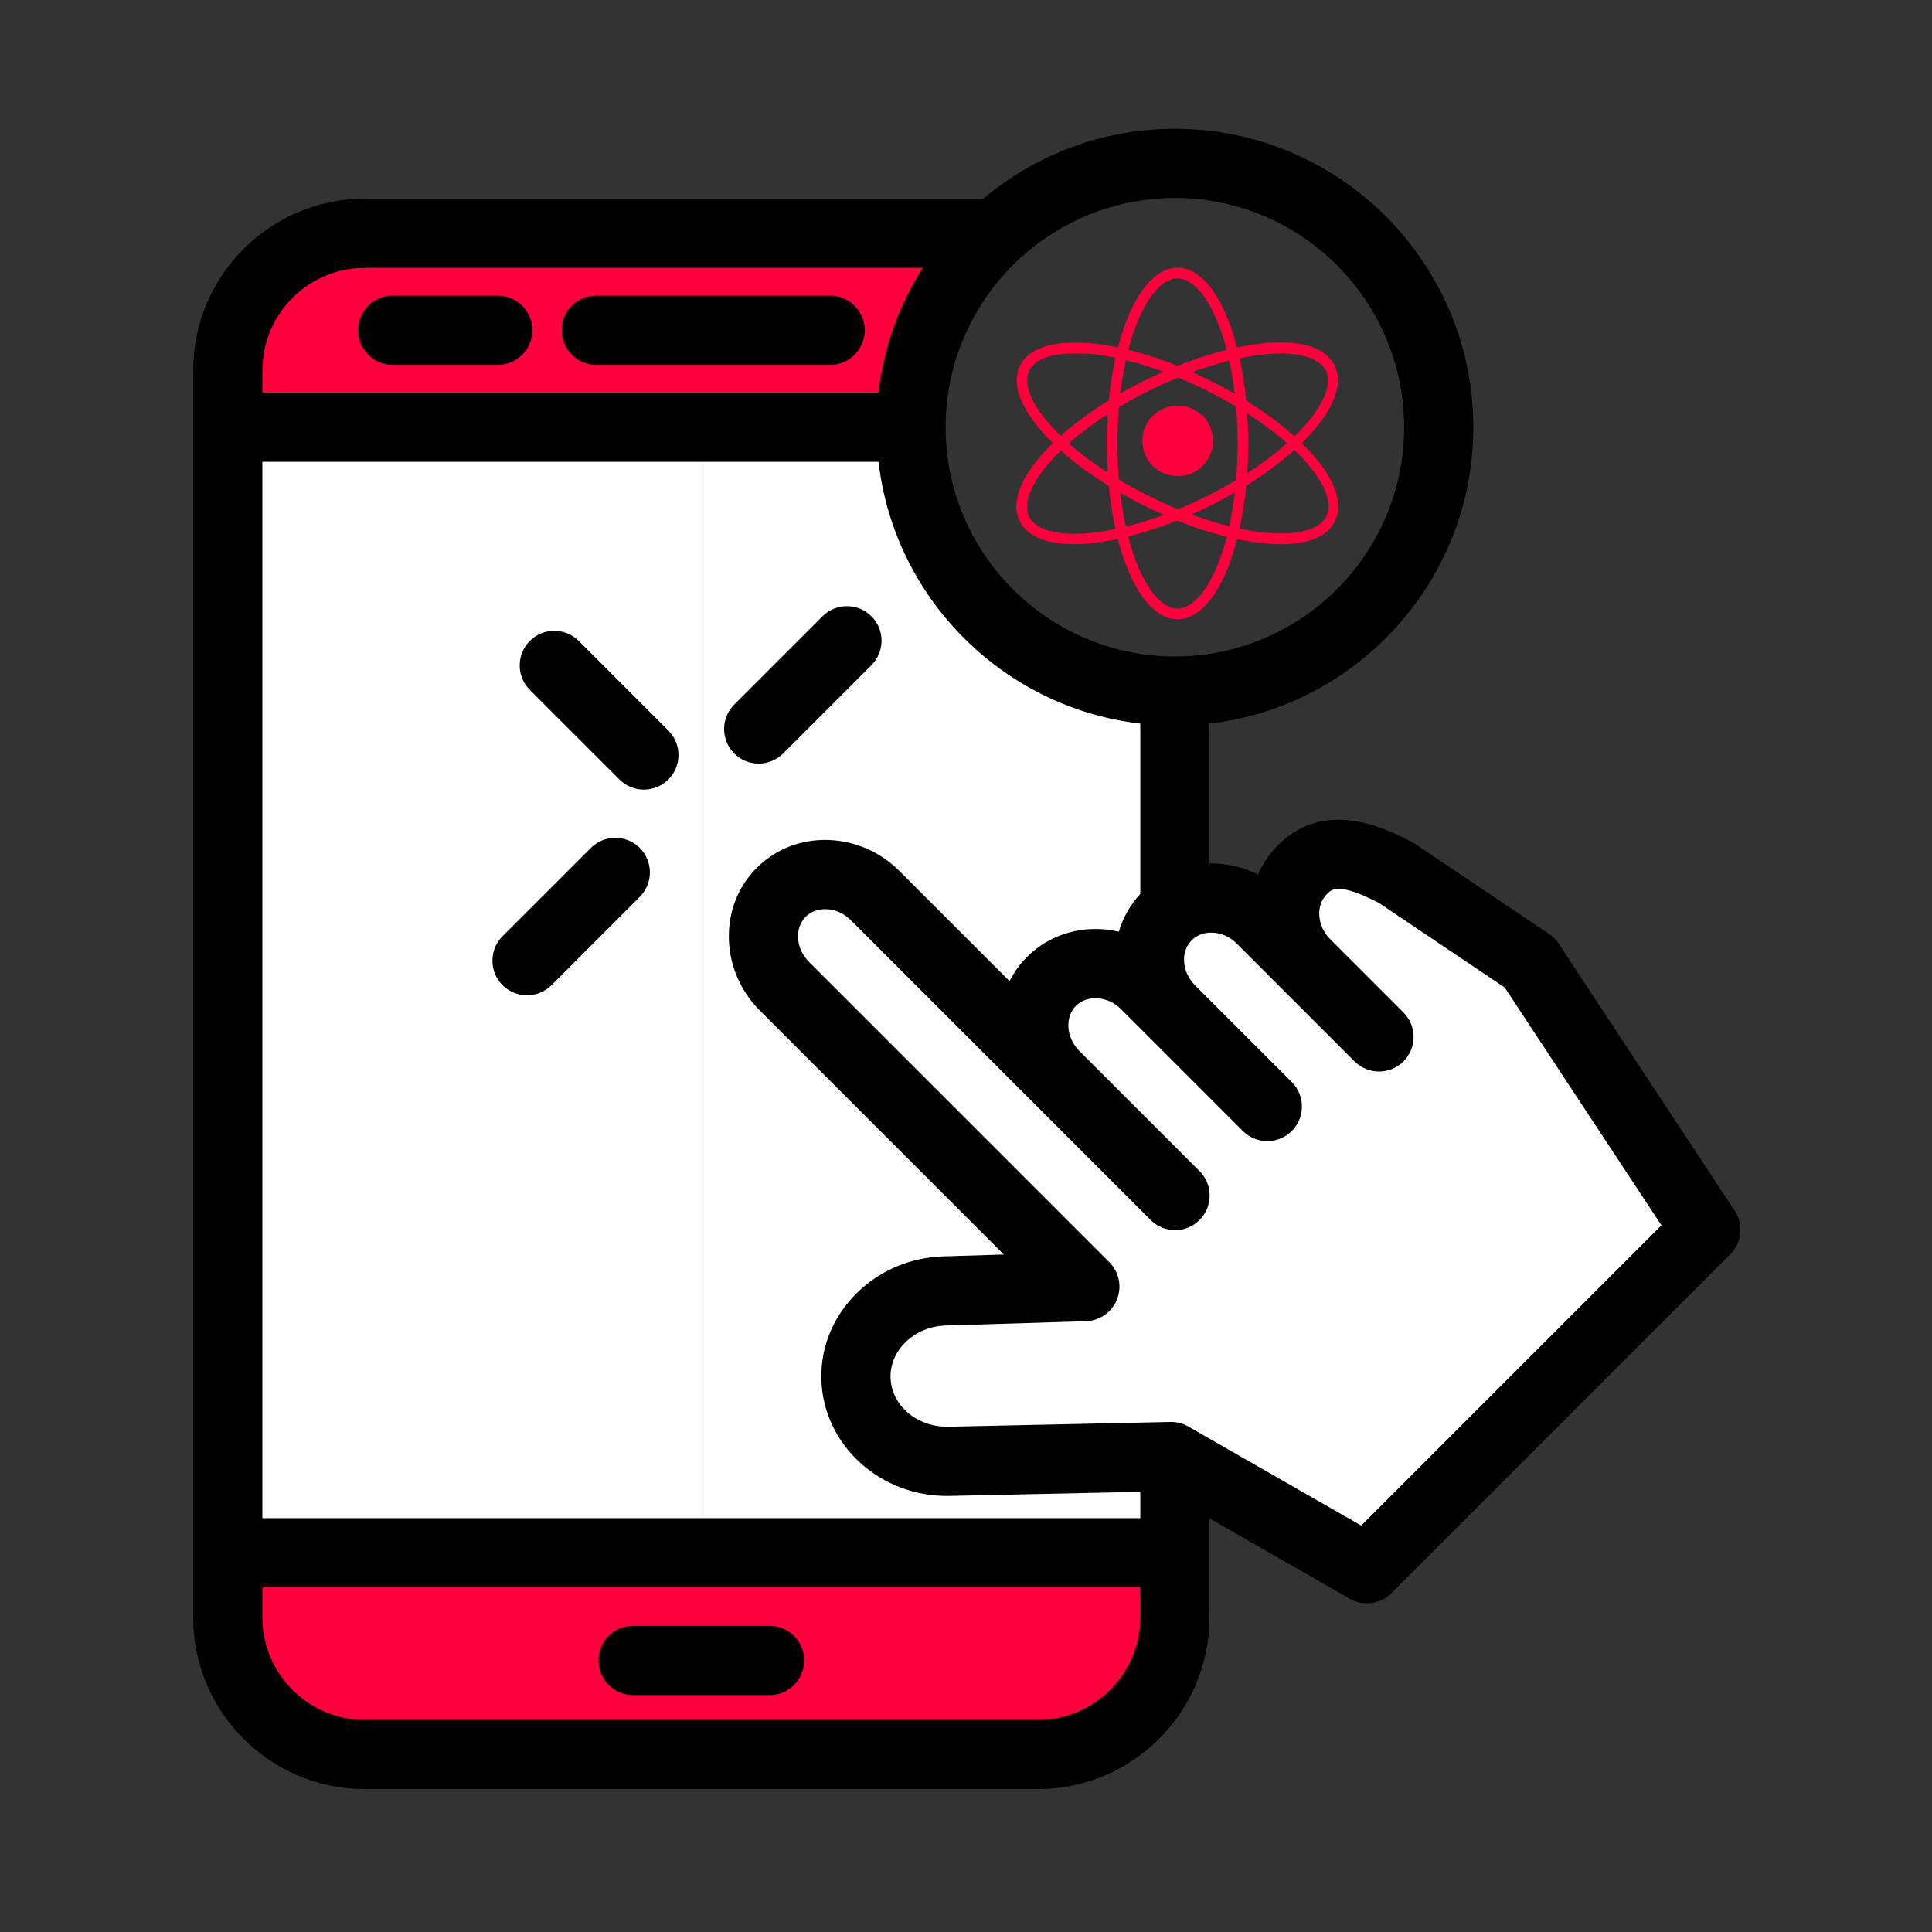
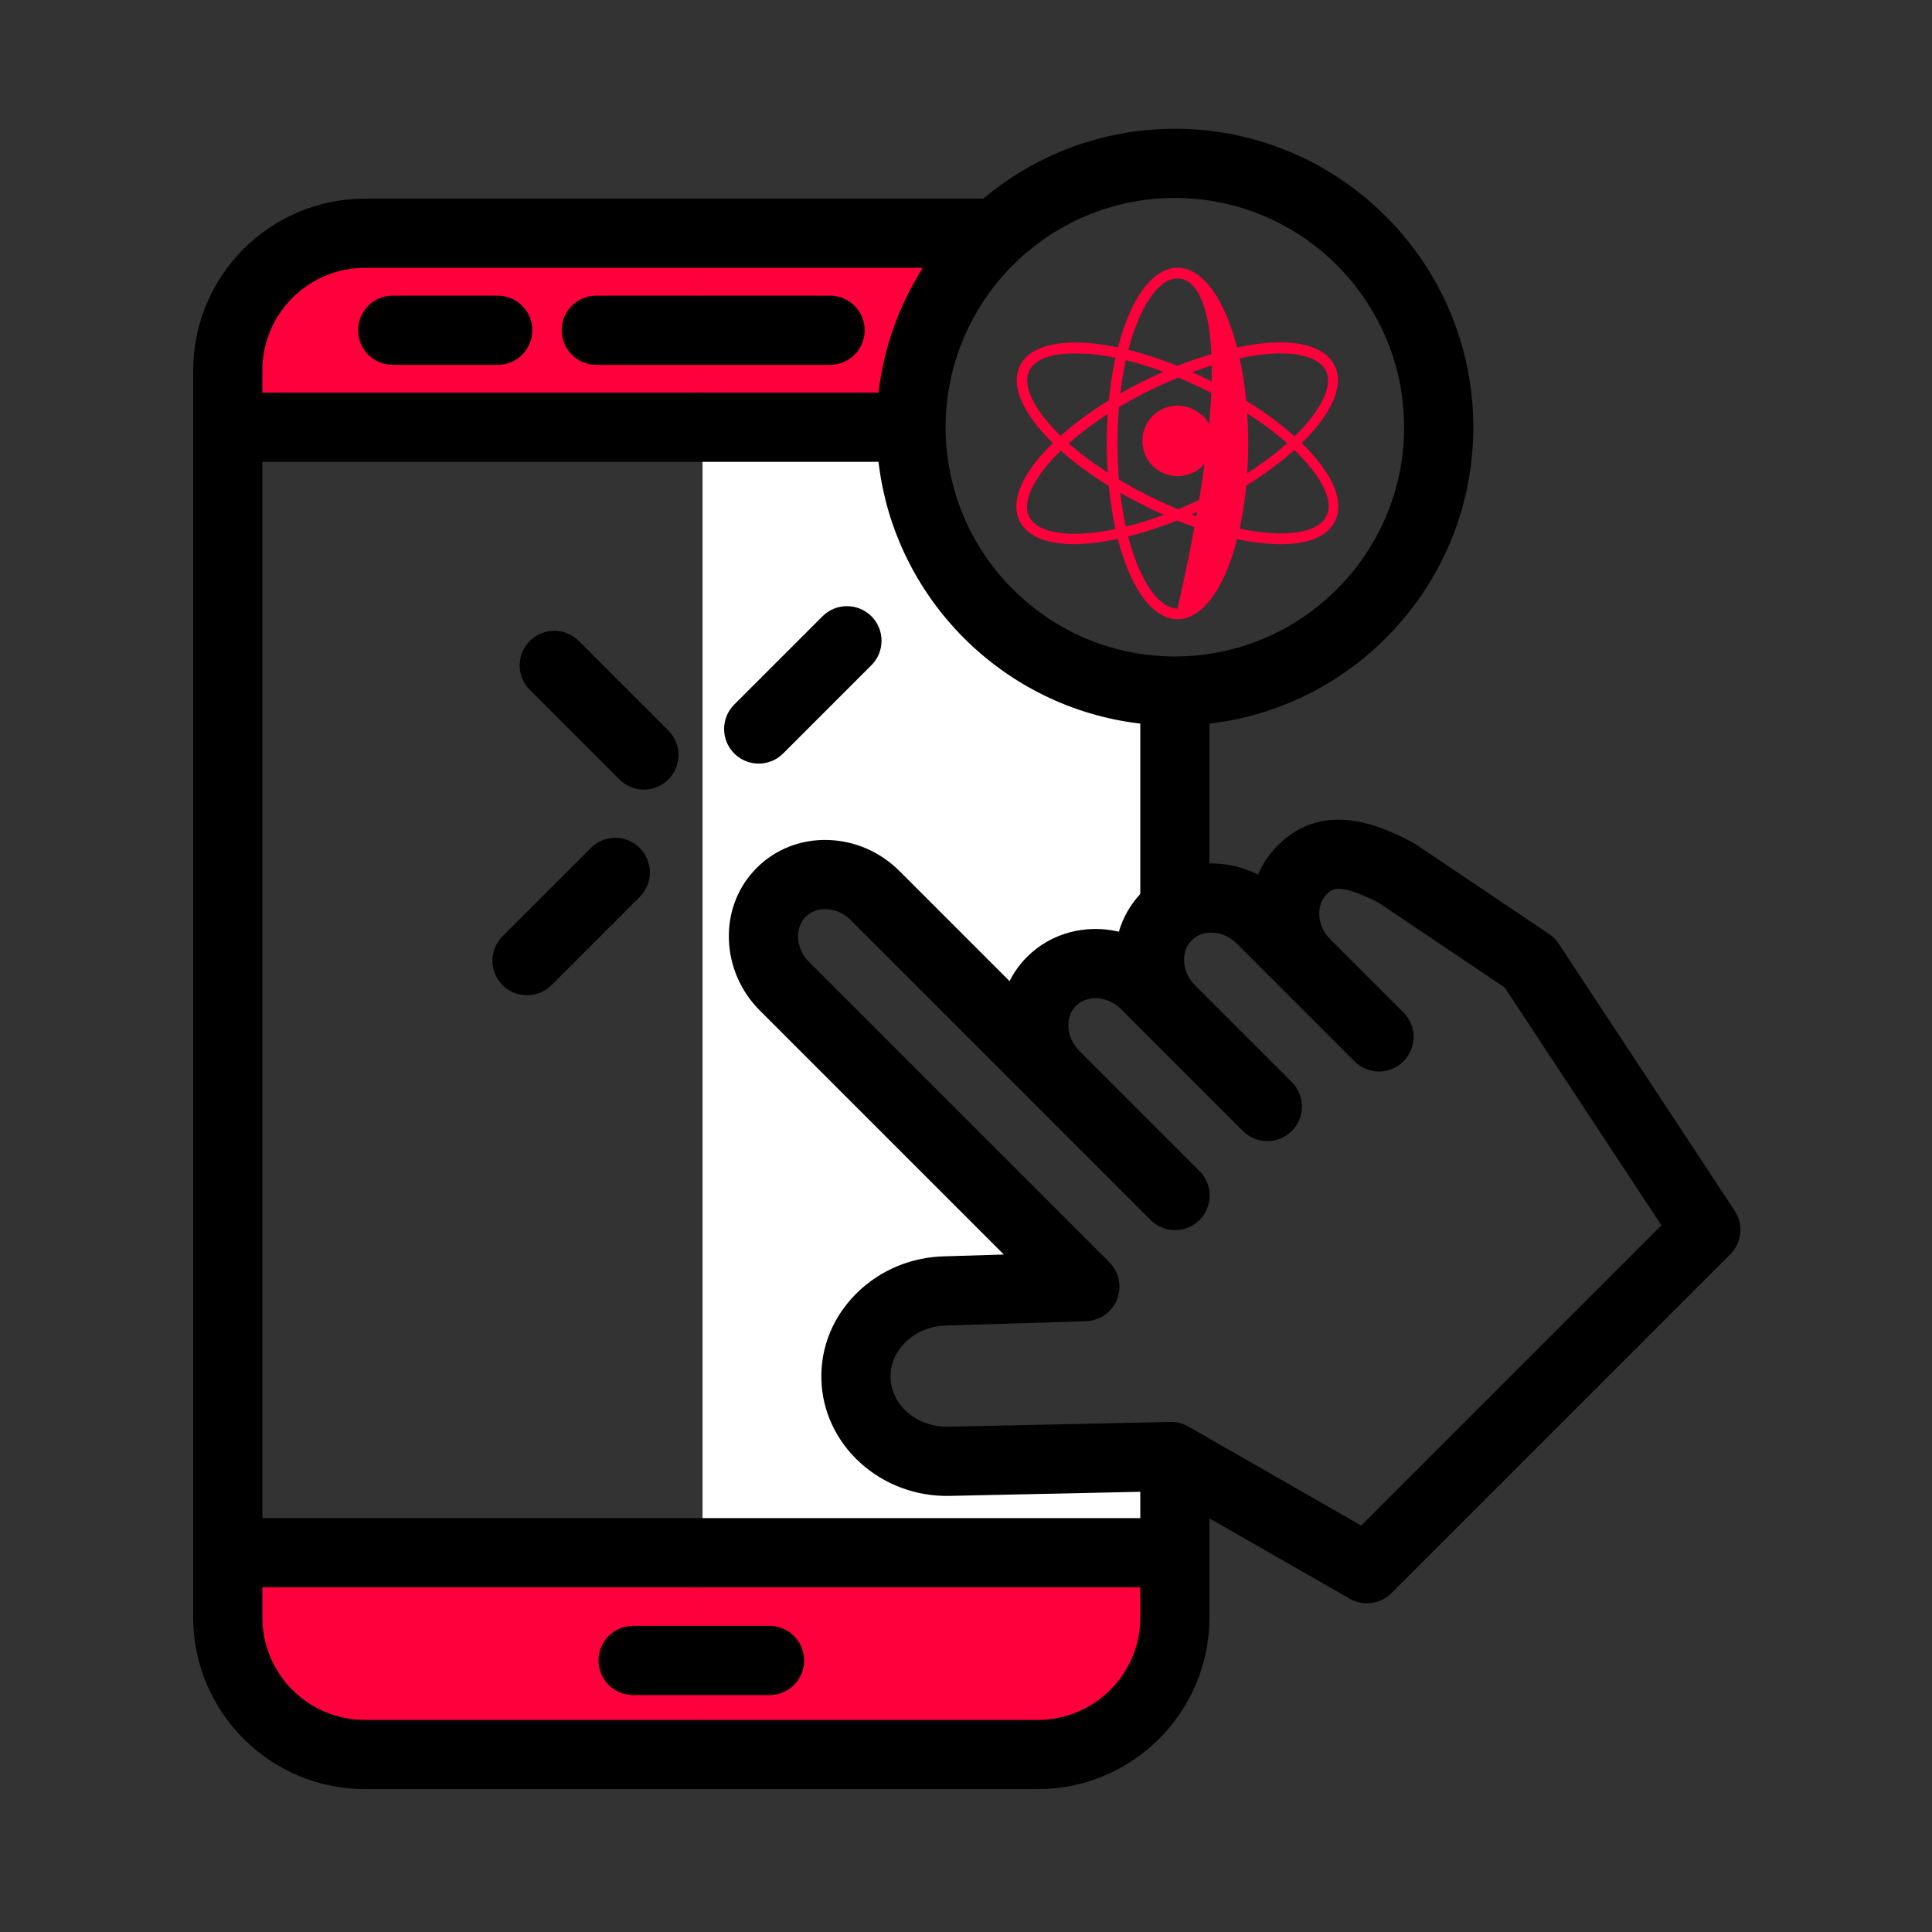
<svg xmlns="http://www.w3.org/2000/svg" width="60" height="60" viewBox="0 0 60 60" fill="none">
  <rect x="0" y="0" width="60" height="60" fill="#333333" stroke="none" />
-   <path d="M53.014 37.227L42.49 47.751L36.525 44.334L36.408 44.267L29.511 44.416C27.952 44.449 26.651 43.285 26.62 41.83C26.589 40.375 27.838 39.157 29.398 39.124L33.728 38.991L24.4 29.661C23.57 28.832 23.524 27.52 24.299 26.746C25.073 25.971 26.385 26.017 27.214 26.847L32.782 32.413C31.964 31.584 31.924 30.28 32.694 29.511C33.467 28.736 34.78 28.781 35.609 29.61L36.369 30.37C35.558 29.539 35.52 28.242 36.287 27.475C36.361 27.401 36.441 27.334 36.525 27.274C37.309 26.717 38.453 26.825 39.203 27.575L40.578 28.95C39.756 28.121 39.713 26.814 40.485 26.042C41.259 25.268 42.19 25.518 43.401 26.143L47.548 28.932L53.014 37.227Z" fill="white" />
  <path d="M36.287 27.475C35.52 28.242 35.558 29.539 36.369 30.37L35.609 29.611C34.78 28.781 33.467 28.736 32.694 29.511C31.924 30.28 31.964 31.584 32.782 32.413L27.214 26.847C26.385 26.017 25.073 25.971 24.299 26.746C23.524 27.52 23.57 28.832 24.4 29.661L33.728 38.991L29.398 39.124C27.838 39.157 26.589 40.376 26.62 41.83C26.651 43.286 27.952 44.449 29.511 44.416L36.408 44.267L36.524 44.334V47.255H21.818V12.302H28.33C28.33 16.827 31.999 20.496 36.524 20.496V27.274C36.441 27.334 36.361 27.401 36.287 27.475Z" fill="white" />
  <path d="M21.819 47.255V53.522H11.368C9.027 53.522 7.111 51.607 7.111 49.266V47.255H21.819Z" fill="#FF003C" />
  <path d="M36.524 47.255V49.266C36.524 51.607 34.609 53.522 32.268 53.522H21.818V47.255H36.524Z" fill="#FF003C" />
  <path d="M21.819 6.278V12.301H7.111V10.534C7.111 8.194 9.027 6.278 11.368 6.278H21.819Z" fill="#FF003C" />
  <path d="M30.968 6.278C29.346 7.776 28.33 9.92 28.33 12.301H21.818V6.278H30.968Z" fill="#FF003C" />
-   <path d="M7.111 12.302H21.819V47.255H7.111V12.302Z" fill="white" />
  <path d="M36.487 4C41.597 4 45.755 8.158 45.755 13.268C45.755 18.015 42.167 21.938 37.561 22.472V26.815C37.615 26.814 37.669 26.815 37.724 26.816C38.195 26.833 38.652 26.952 39.068 27.162C39.212 26.829 39.418 26.518 39.688 26.249C41.168 24.768 43.051 25.739 43.855 26.154C43.892 26.173 43.928 26.194 43.962 26.218L48.109 29.007C48.228 29.086 48.329 29.189 48.407 29.307L53.873 37.602C54.154 38.028 54.097 38.592 53.736 38.953L43.212 49.477C43.005 49.684 42.73 49.792 42.452 49.792C42.269 49.792 42.085 49.745 41.918 49.65L37.561 47.154V48.217L37.561 48.221L37.561 48.225V50.232C37.561 53.171 35.17 55.562 32.231 55.562H11.33C8.391 55.562 6 53.171 6 50.232V11.501C6 8.562 8.391 6.17 11.33 6.17H30.536C32.147 4.817 34.223 4 36.487 4ZM8.148 49.295V50.232C8.148 51.987 9.576 53.414 11.33 53.414H32.231C33.985 53.414 35.413 51.987 35.413 50.232V49.295H8.148ZM23.9 50.493C24.493 50.493 24.974 50.974 24.974 51.567C24.974 52.161 24.493 52.642 23.9 52.642H19.661C19.068 52.642 18.587 52.161 18.587 51.567C18.587 50.974 19.068 50.493 19.661 50.493H23.9ZM42.816 28.036C41.572 27.403 41.369 27.605 41.206 27.768C40.855 28.119 40.901 28.759 41.307 29.164L43.586 31.443C44.005 31.863 44.005 32.543 43.586 32.962C43.376 33.172 43.101 33.277 42.826 33.277C42.551 33.277 42.276 33.172 42.067 32.962L38.406 29.301C38.197 29.093 37.929 28.973 37.65 28.964C37.397 28.954 37.171 29.039 37.009 29.201C36.848 29.362 36.763 29.59 36.772 29.841C36.782 30.12 36.902 30.389 37.11 30.597L40.118 33.605C40.537 34.024 40.537 34.704 40.118 35.124C39.908 35.334 39.633 35.438 39.358 35.438C39.083 35.438 38.808 35.334 38.598 35.124L34.812 31.337C34.406 30.931 33.767 30.885 33.415 31.236C33.064 31.587 33.11 32.226 33.515 32.632L37.252 36.369C37.672 36.789 37.672 37.469 37.252 37.888C36.833 38.308 36.153 38.308 35.733 37.888L26.417 28.572C26.209 28.364 25.94 28.244 25.661 28.235C25.412 28.225 25.182 28.31 25.021 28.471C24.859 28.633 24.775 28.86 24.784 29.112C24.793 29.391 24.913 29.66 25.121 29.868L34.45 39.197C34.754 39.5 34.847 39.954 34.69 40.353C34.532 40.751 34.152 41.017 33.724 41.031L29.393 41.164C28.902 41.175 28.455 41.358 28.125 41.68C27.814 41.982 27.648 42.371 27.656 42.774C27.675 43.64 28.475 44.326 29.451 44.308L36.348 44.16C36.544 44.156 36.736 44.205 36.905 44.302L42.273 47.377L51.597 38.053L46.731 30.669L42.816 28.036ZM8.148 14.342V47.147H35.413V46.329L29.496 46.456C27.346 46.504 25.552 44.871 25.508 42.82C25.487 41.815 25.883 40.864 26.625 40.141C27.347 39.438 28.31 39.038 29.337 39.016L31.175 38.96L23.602 31.387C23.008 30.793 22.665 30.011 22.637 29.186C22.607 28.333 22.914 27.54 23.502 26.952C24.089 26.365 24.882 26.058 25.735 26.087C26.56 26.116 27.342 26.459 27.936 27.053L31.352 30.469C31.489 30.197 31.671 29.943 31.896 29.717C32.657 28.957 33.739 28.699 34.747 28.934C34.875 28.499 35.1 28.1 35.413 27.763V22.472C31.159 21.978 27.776 18.596 27.283 14.342H8.148ZM18.349 26.334C18.769 25.914 19.448 25.914 19.868 26.334C20.288 26.753 20.288 27.433 19.868 27.853L17.127 30.595C16.917 30.804 16.642 30.909 16.367 30.909C16.092 30.909 15.817 30.804 15.607 30.595C15.188 30.175 15.188 29.495 15.607 29.075L18.349 26.334ZM16.454 19.905C16.874 19.486 17.554 19.486 17.974 19.905L20.756 22.688C21.176 23.108 21.176 23.788 20.756 24.207C20.547 24.417 20.272 24.522 19.997 24.522C19.722 24.522 19.447 24.417 19.237 24.207L16.454 21.425C16.035 21.005 16.035 20.325 16.454 19.905ZM25.544 19.139C25.963 18.72 26.643 18.72 27.063 19.139C27.482 19.558 27.482 20.238 27.063 20.658L24.321 23.4C24.112 23.609 23.837 23.714 23.562 23.714C23.287 23.714 23.012 23.609 22.802 23.4C22.383 22.98 22.383 22.3 22.802 21.881L25.544 19.139ZM36.487 6.148C32.561 6.148 29.367 9.342 29.367 13.268C29.367 17.194 32.561 20.387 36.487 20.387C40.413 20.387 43.606 17.194 43.606 13.268C43.606 9.342 40.413 6.148 36.487 6.148ZM11.33 8.319C9.576 8.319 8.148 9.746 8.148 11.501V12.194H27.283C27.447 10.781 27.929 9.466 28.657 8.319H11.33ZM15.458 9.182C16.052 9.182 16.533 9.663 16.533 10.256C16.533 10.849 16.052 11.331 15.458 11.331H12.195C11.602 11.331 11.121 10.85 11.121 10.256C11.121 9.663 11.602 9.182 12.195 9.182H15.458ZM25.779 9.182C26.373 9.182 26.854 9.663 26.854 10.256C26.854 10.85 26.373 11.331 25.779 11.331H18.517C17.924 11.331 17.443 10.85 17.443 10.256C17.443 9.663 17.924 9.182 18.517 9.182H25.779Z" fill="black" />
-   <path d="M36.569 19.231C35.342 19.231 34.373 16.839 34.373 13.773C34.373 10.706 35.342 8.314 36.569 8.314C37.795 8.314 38.764 10.706 38.764 13.773C38.764 16.839 37.795 19.231 36.569 19.231ZM36.569 8.646C35.673 8.646 34.704 10.706 34.704 13.773C34.704 16.839 35.673 18.899 36.569 18.899C37.464 18.899 38.433 16.839 38.433 13.773C38.433 10.706 37.464 8.646 36.569 8.646Z" fill="#FF003C" />
+   <path d="M36.569 19.231C35.342 19.231 34.373 16.839 34.373 13.773C34.373 10.706 35.342 8.314 36.569 8.314C37.795 8.314 38.764 10.706 38.764 13.773C38.764 16.839 37.795 19.231 36.569 19.231ZM36.569 8.646C35.673 8.646 34.704 10.706 34.704 13.773C34.704 16.839 35.673 18.899 36.569 18.899C38.433 10.706 37.464 8.646 36.569 8.646Z" fill="#FF003C" />
  <path d="M33.367 16.9C32.496 16.9 31.895 16.655 31.662 16.176C31.392 15.624 31.675 14.852 32.447 14.018C33.183 13.22 34.312 12.423 35.587 11.798C36.863 11.172 38.175 10.767 39.267 10.657C40.407 10.546 41.18 10.804 41.45 11.356C41.72 11.908 41.438 12.681 40.665 13.515C39.929 14.312 38.801 15.109 37.525 15.735C36.25 16.36 34.937 16.765 33.846 16.875C33.686 16.888 33.527 16.9 33.367 16.9ZM39.77 10.976C39.623 10.976 39.475 10.988 39.316 11C38.273 11.098 36.998 11.491 35.747 12.104C34.496 12.717 33.416 13.478 32.693 14.251C32.03 14.974 31.761 15.624 31.957 16.041C32.165 16.459 32.84 16.642 33.821 16.556C34.864 16.459 36.139 16.066 37.39 15.453C38.641 14.839 39.721 14.079 40.444 13.306C41.107 12.583 41.377 11.932 41.18 11.515C40.996 11.16 40.493 10.976 39.77 10.976Z" fill="#FF003C" />
  <path d="M39.77 16.901C39.611 16.901 39.451 16.889 39.28 16.876C38.188 16.778 36.888 16.373 35.6 15.736C34.312 15.098 33.196 14.325 32.46 13.516C31.687 12.682 31.405 11.909 31.675 11.357C31.945 10.805 32.73 10.56 33.858 10.658C34.95 10.756 36.25 11.161 37.538 11.799C38.826 12.436 39.942 13.221 40.678 14.019C41.45 14.853 41.733 15.625 41.463 16.177C41.242 16.656 40.641 16.901 39.77 16.901ZM33.368 10.977C32.632 10.977 32.141 11.161 31.969 11.504C31.761 11.921 32.031 12.571 32.705 13.295C33.417 14.068 34.508 14.828 35.759 15.441C37.011 16.055 38.274 16.447 39.329 16.545C40.31 16.631 40.984 16.447 41.193 16.03C41.401 15.613 41.132 14.963 40.457 14.239C39.746 13.467 38.654 12.706 37.403 12.093C36.152 11.48 34.889 11.087 33.834 10.989C33.662 10.989 33.515 10.977 33.368 10.977Z" fill="#FF003C" />
  <path d="M36.569 14.779C37.171 14.779 37.66 14.29 37.66 13.687C37.66 13.084 37.171 12.596 36.569 12.596C35.966 12.596 35.477 13.084 35.477 13.687C35.477 14.29 35.966 14.779 36.569 14.779Z" fill="#FF003C" />
  <path d="M37.636 13.957C37.489 14.546 36.9 14.901 36.311 14.754C35.894 14.656 35.6 14.325 35.514 13.945C35.649 14.116 35.845 14.251 36.091 14.313C36.655 14.447 37.231 14.104 37.366 13.54C37.428 13.307 37.403 13.074 37.317 12.865C37.599 13.135 37.734 13.552 37.636 13.957Z" fill="#FF003C" />
  <path d="M36.67 13.594C36.876 13.369 36.892 13.049 36.707 12.88C36.522 12.711 36.205 12.757 35.999 12.982C35.794 13.208 35.778 13.527 35.963 13.696C36.148 13.865 36.465 13.819 36.67 13.594Z" fill="#FF003C" />
</svg>